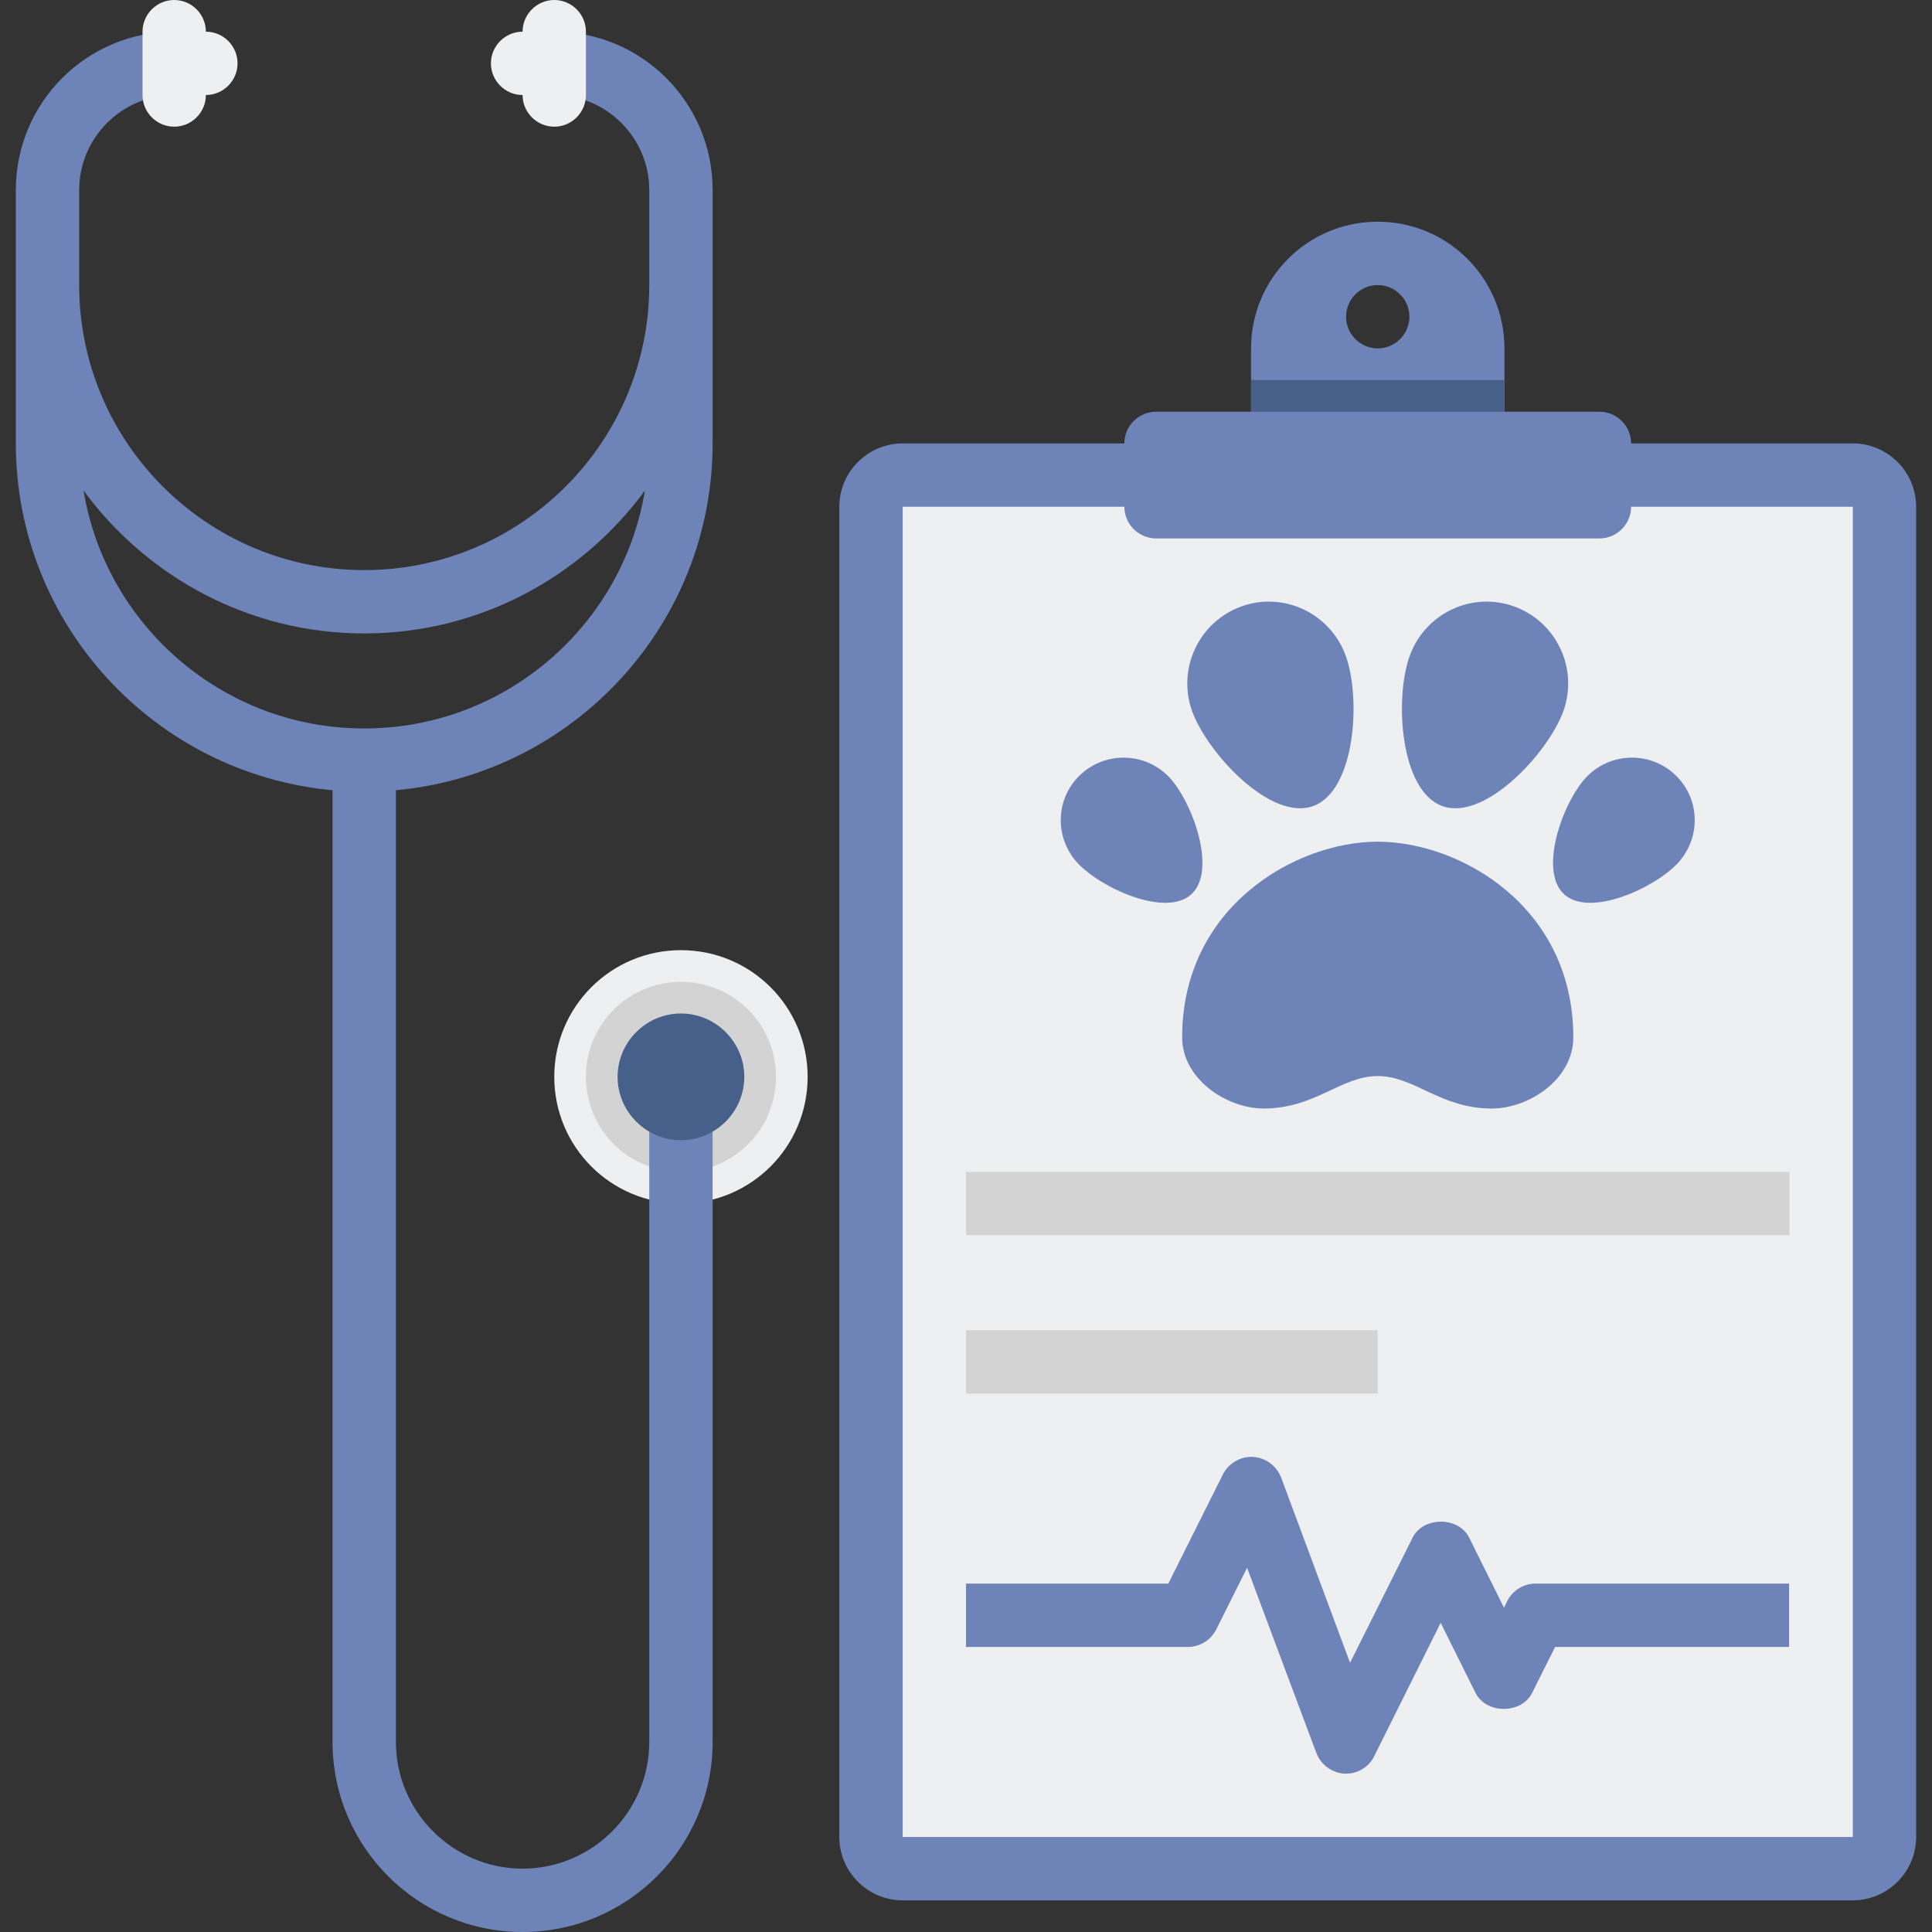
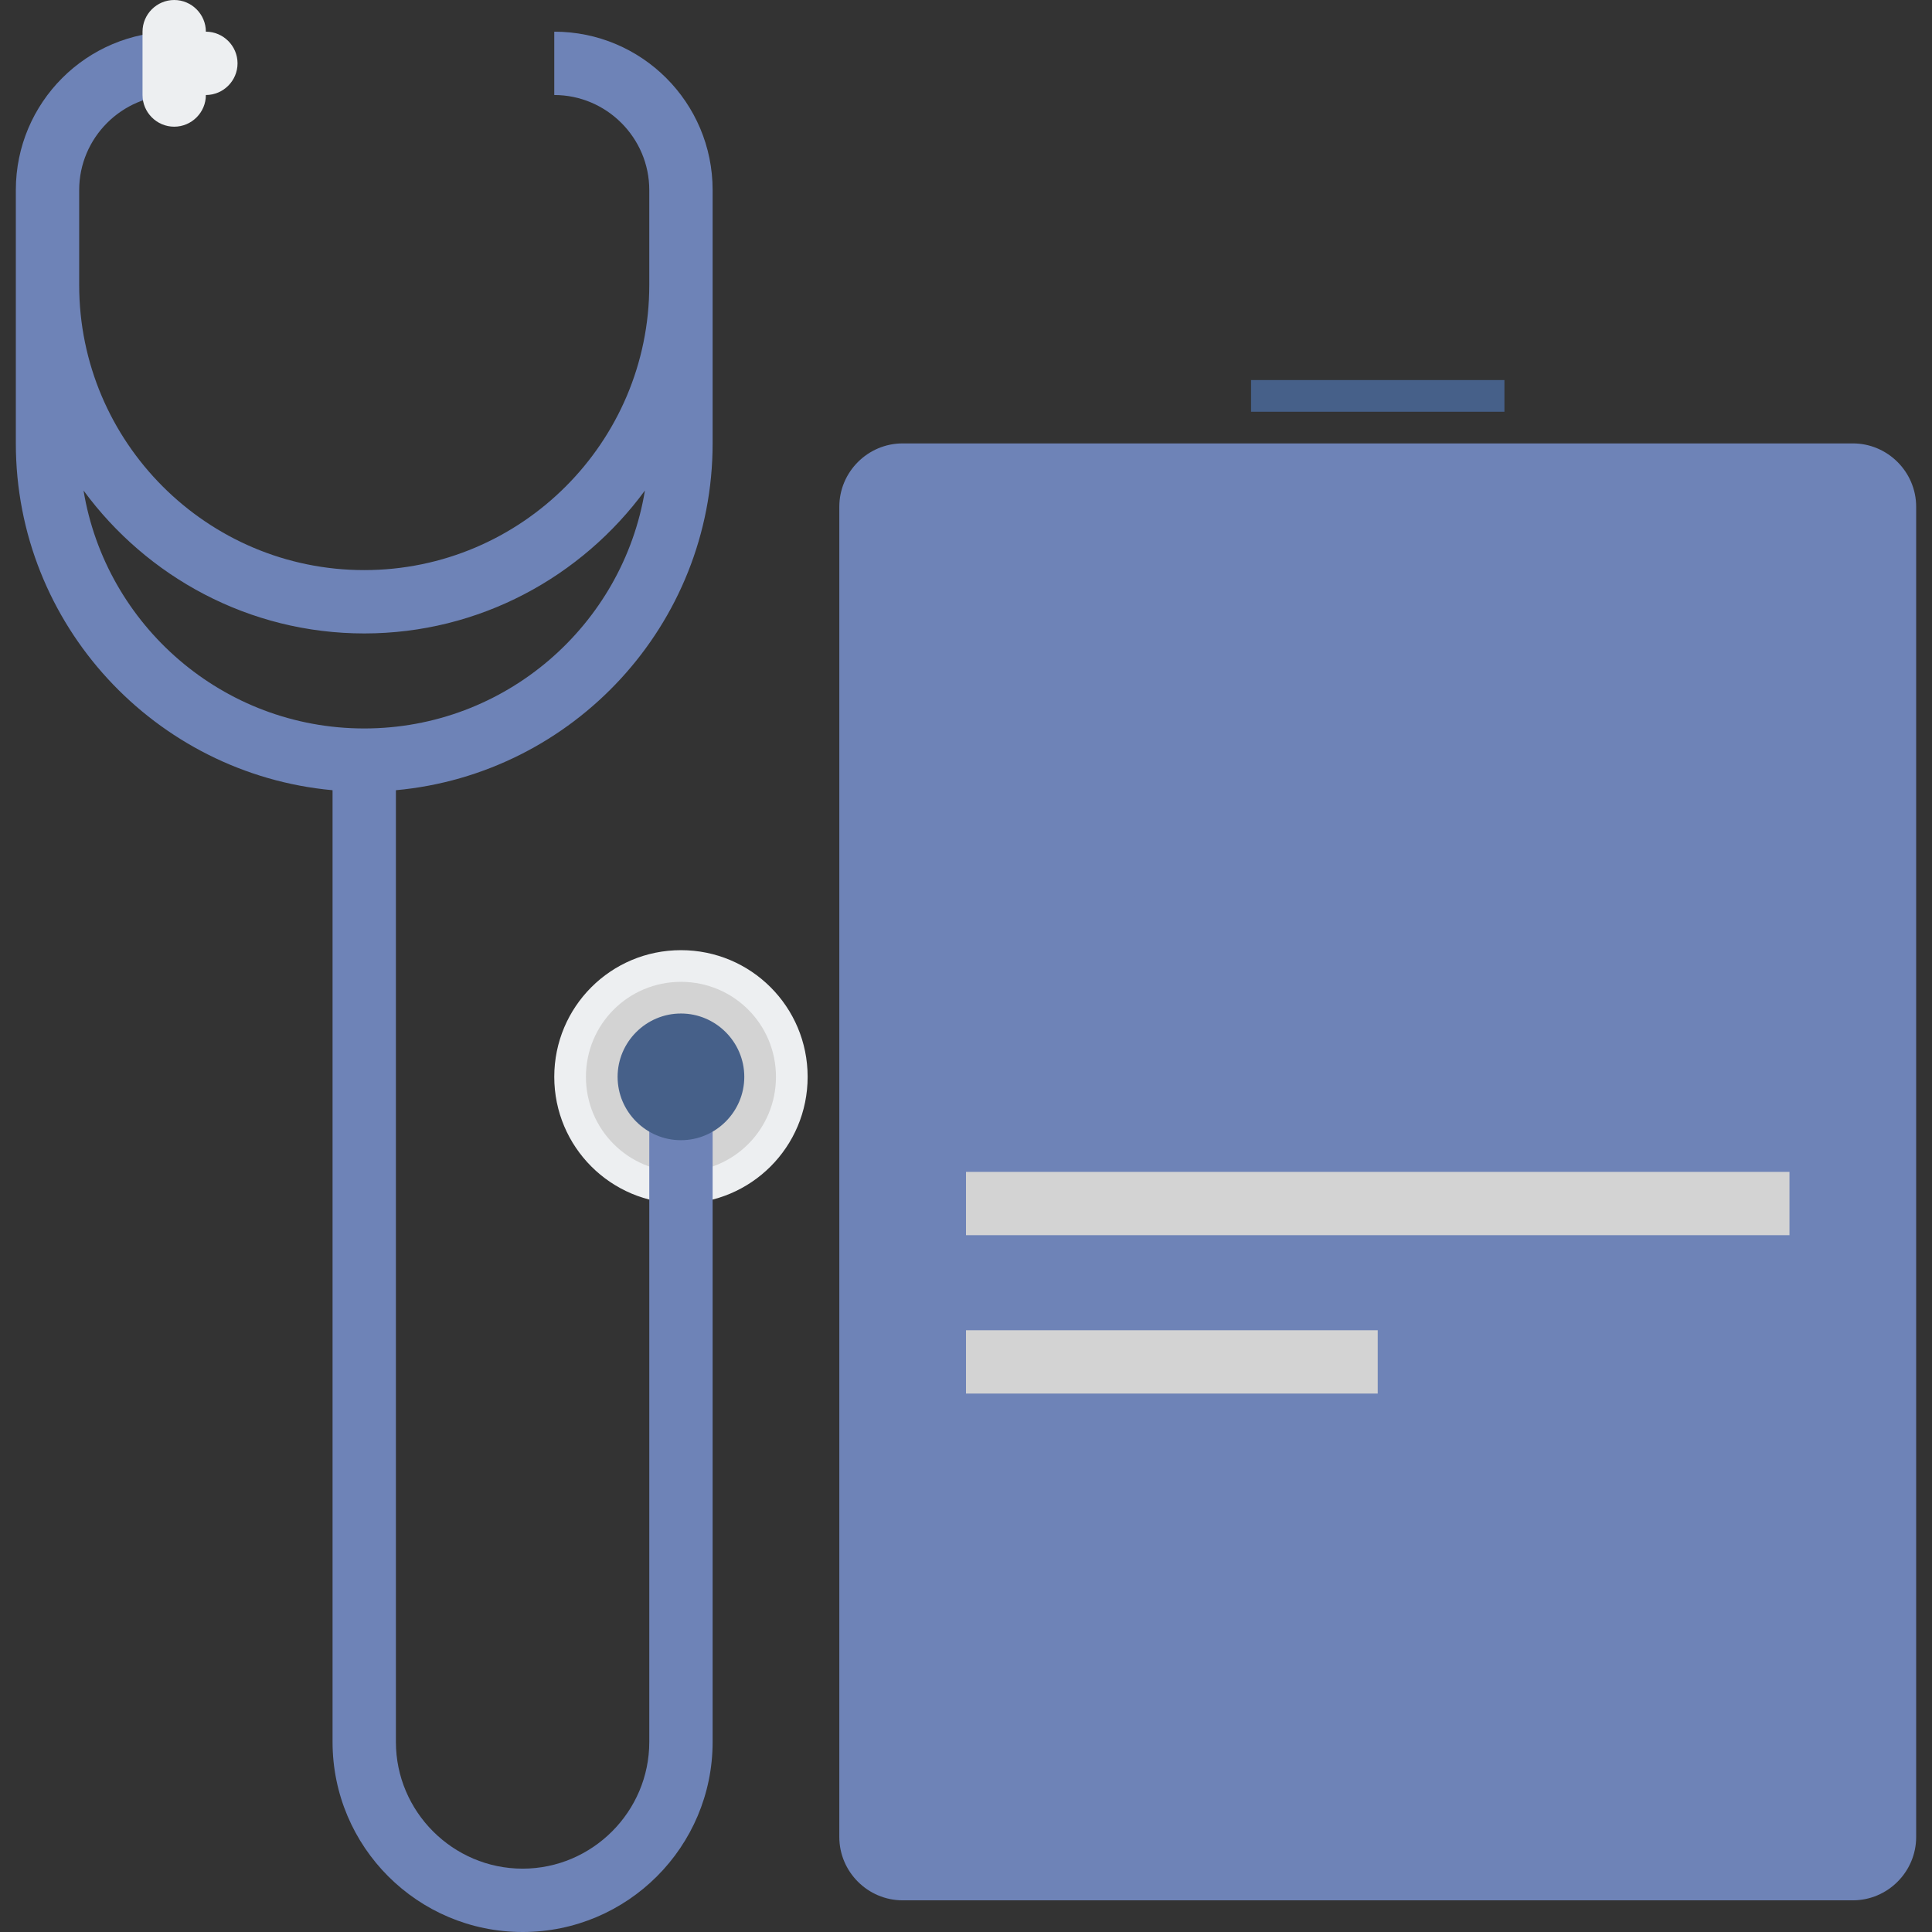
<svg xmlns="http://www.w3.org/2000/svg" version="1.1" id="Layer_1" x="0px" y="0px" viewBox="0 0 488 488" style="enable-background:new 0 0 488 488;" xml:space="preserve">
  <rect x="0" y="0" width="488" height="488" fill="#333333" stroke="none" />
  <style type="text/css">
	.st0{fill:#6E83B7;}
	.st1{fill:#EDEFF1;}
	.st2{fill:#D3D3D3;}
	.st3{fill:#466089;}
</style>
  <path class="st0" d="M484,128v336c0,8.8-7.2,16-16,16H228c-8.8,0-16-7.2-16-16V128c0-8.8,7.2-16,16-16h240  C476.8,112,484,119.2,484,128z" />
-   <path class="st1" d="M228,128h240v336H228V128z" />
  <path class="st2" d="M244,296h208v16H244V296z" />
  <path class="st2" d="M244,336h104v16H244V336z" />
  <g>
    <path class="st0" d="M348,271.8c9.3,0,15.8,8.2,28.8,8.2c9.3,0,20.6-7.3,20.6-18c0-33-28.6-49.4-49.4-49.4s-49.4,16.5-49.4,49.4   c0,10.6,11.3,18,20.6,18C332.2,280,338.7,271.8,348,271.8z" />
    <path class="st0" d="M295.5,196.5c5.9,6.5,11.9,23.5,5.4,29.4c-6.5,5.9-22.9-1.6-28.8-8c-5.9-6.5-5.5-16.5,1-22.4   C279.6,189.6,289.6,190.1,295.5,196.5z" />
    <path class="st0" d="M301.1,179.6c3.9,10.7,19.9,27.9,30.6,24c10.7-3.9,12.1-27.3,8.2-38c-3.9-10.7-15.7-16.3-26.4-12.4   C302.8,157.1,297.3,168.9,301.1,179.6z" />
    <path class="st0" d="M400.5,196.5c-5.9,6.5-11.9,23.5-5.4,29.4c6.5,5.9,22.9-1.6,28.8-8c5.9-6.5,5.5-16.5-1-22.4   C416.4,189.6,406.4,190.1,400.5,196.5z" />
-     <path class="st0" d="M394.9,179.6c-3.9,10.7-19.9,27.9-30.6,24c-10.7-3.9-12.1-27.3-8.2-38c3.9-10.7,15.7-16.3,26.4-12.4   C393.2,157.1,398.7,168.9,394.9,179.6z" />
-     <path class="st0" d="M404,104h-24V88c0-17.7-14.3-32-32-32s-32,14.3-32,32v16h-24c-4.4,0-8,3.6-8,8v16c0,4.4,3.6,8,8,8h112   c4.4,0,8-3.6,8-8v-16C412,107.6,408.4,104,404,104z M348,72c4.4,0,8,3.6,8,8s-3.6,8-8,8s-8-3.6-8-8S343.6,72,348,72z" />
  </g>
  <path class="st3" d="M316,96h64v8h-64V96z" />
-   <path class="st0" d="M340,448c-0.1,0-0.3,0-0.4,0c-3.2-0.2-5.9-2.2-7.1-5.2L315,396l-7.8,15.6c-1.4,2.7-4.1,4.4-7.2,4.4h-56v-16  h51.1l13.8-27.6c1.4-2.8,4.5-4.6,7.6-4.4c3.2,0.2,5.9,2.2,7.1,5.2L341,420l15.8-31.6c2.7-5.4,11.6-5.4,14.3,0l8.8,17.7l0.8-1.7  c1.4-2.7,4.1-4.4,7.2-4.4h64v16h-59.1l-5.8,11.6c-2.7,5.4-11.6,5.4-14.3,0l-8.8-17.7l-16.8,33.7C345.8,446.3,343,448,340,448z" />
  <path class="st1" d="M204,272c0,17.7-14.3,32-32,32s-32-14.3-32-32s14.3-32,32-32S204,254.3,204,272z" />
  <path class="st2" d="M196,272c0,13.3-10.7,24-24,24s-24-10.7-24-24s10.7-24,24-24S196,258.7,196,272z" />
  <path class="st0" d="M140,8v16c13.2,0,24,10.8,24,24v24c0,39.7-32.3,72-72,72s-72-32.3-72-72V48c0-13.2,10.8-24,24-24V8  C21.9,8,4,25.9,4,48v64c0,45.8,35.2,83.5,80,87.6V440c0,26.5,21.5,48,48,48s48-21.5,48-48V272h-16v168c0,17.6-14.4,32-32,32  s-32-14.4-32-32V199.6c44.8-4.1,80-41.8,80-87.6V48C180,25.9,162.1,8,140,8z M92,184c-35.7,0-65.3-26.1-70.9-60.1  C37.1,145.7,62.9,160,92,160s54.9-14.3,70.9-36.1C157.3,157.9,127.7,184,92,184z" />
  <path class="st1" d="M52,8c0-4.4-3.6-8-8-8s-8,3.6-8,8v16c0,4.4,3.6,8,8,8s8-3.6,8-8c4.4,0,8-3.6,8-8S56.4,8,52,8z" />
-   <path class="st1" d="M140,0c-4.4,0-8,3.6-8,8c-4.4,0-8,3.6-8,8s3.6,8,8,8c0,4.4,3.6,8,8,8s8-3.6,8-8V8C148,3.6,144.4,0,140,0z" />
  <path class="st3" d="M188,272c0,8.8-7.2,16-16,16s-16-7.2-16-16s7.2-16,16-16S188,263.2,188,272z" />
</svg>